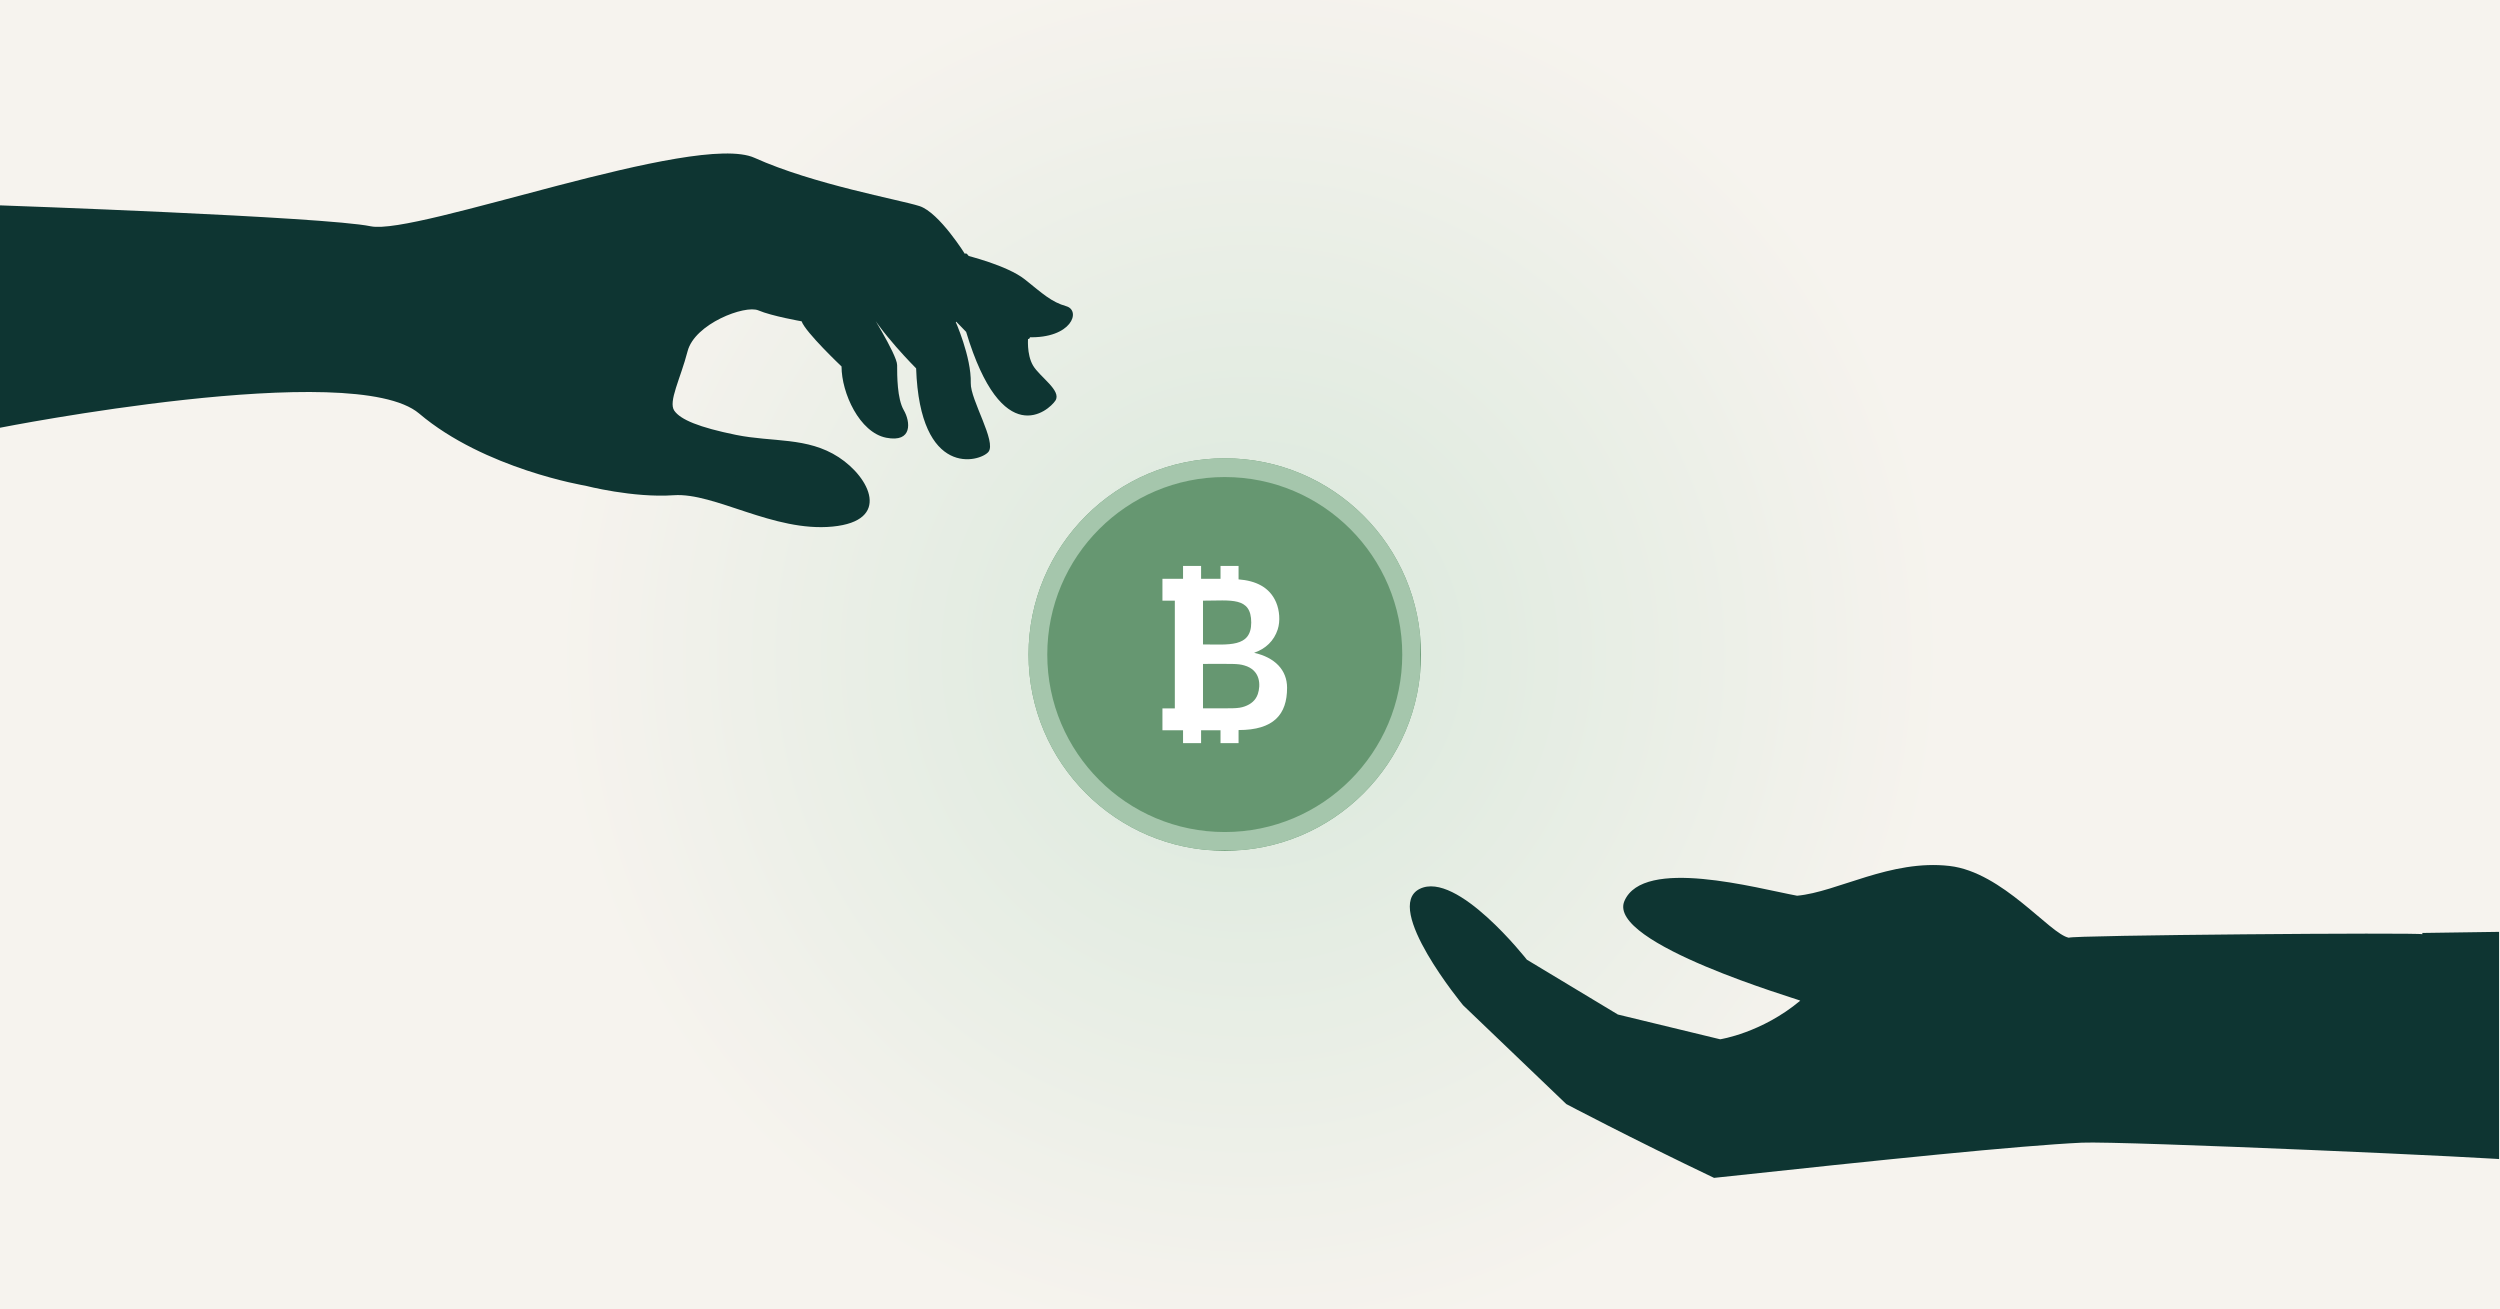
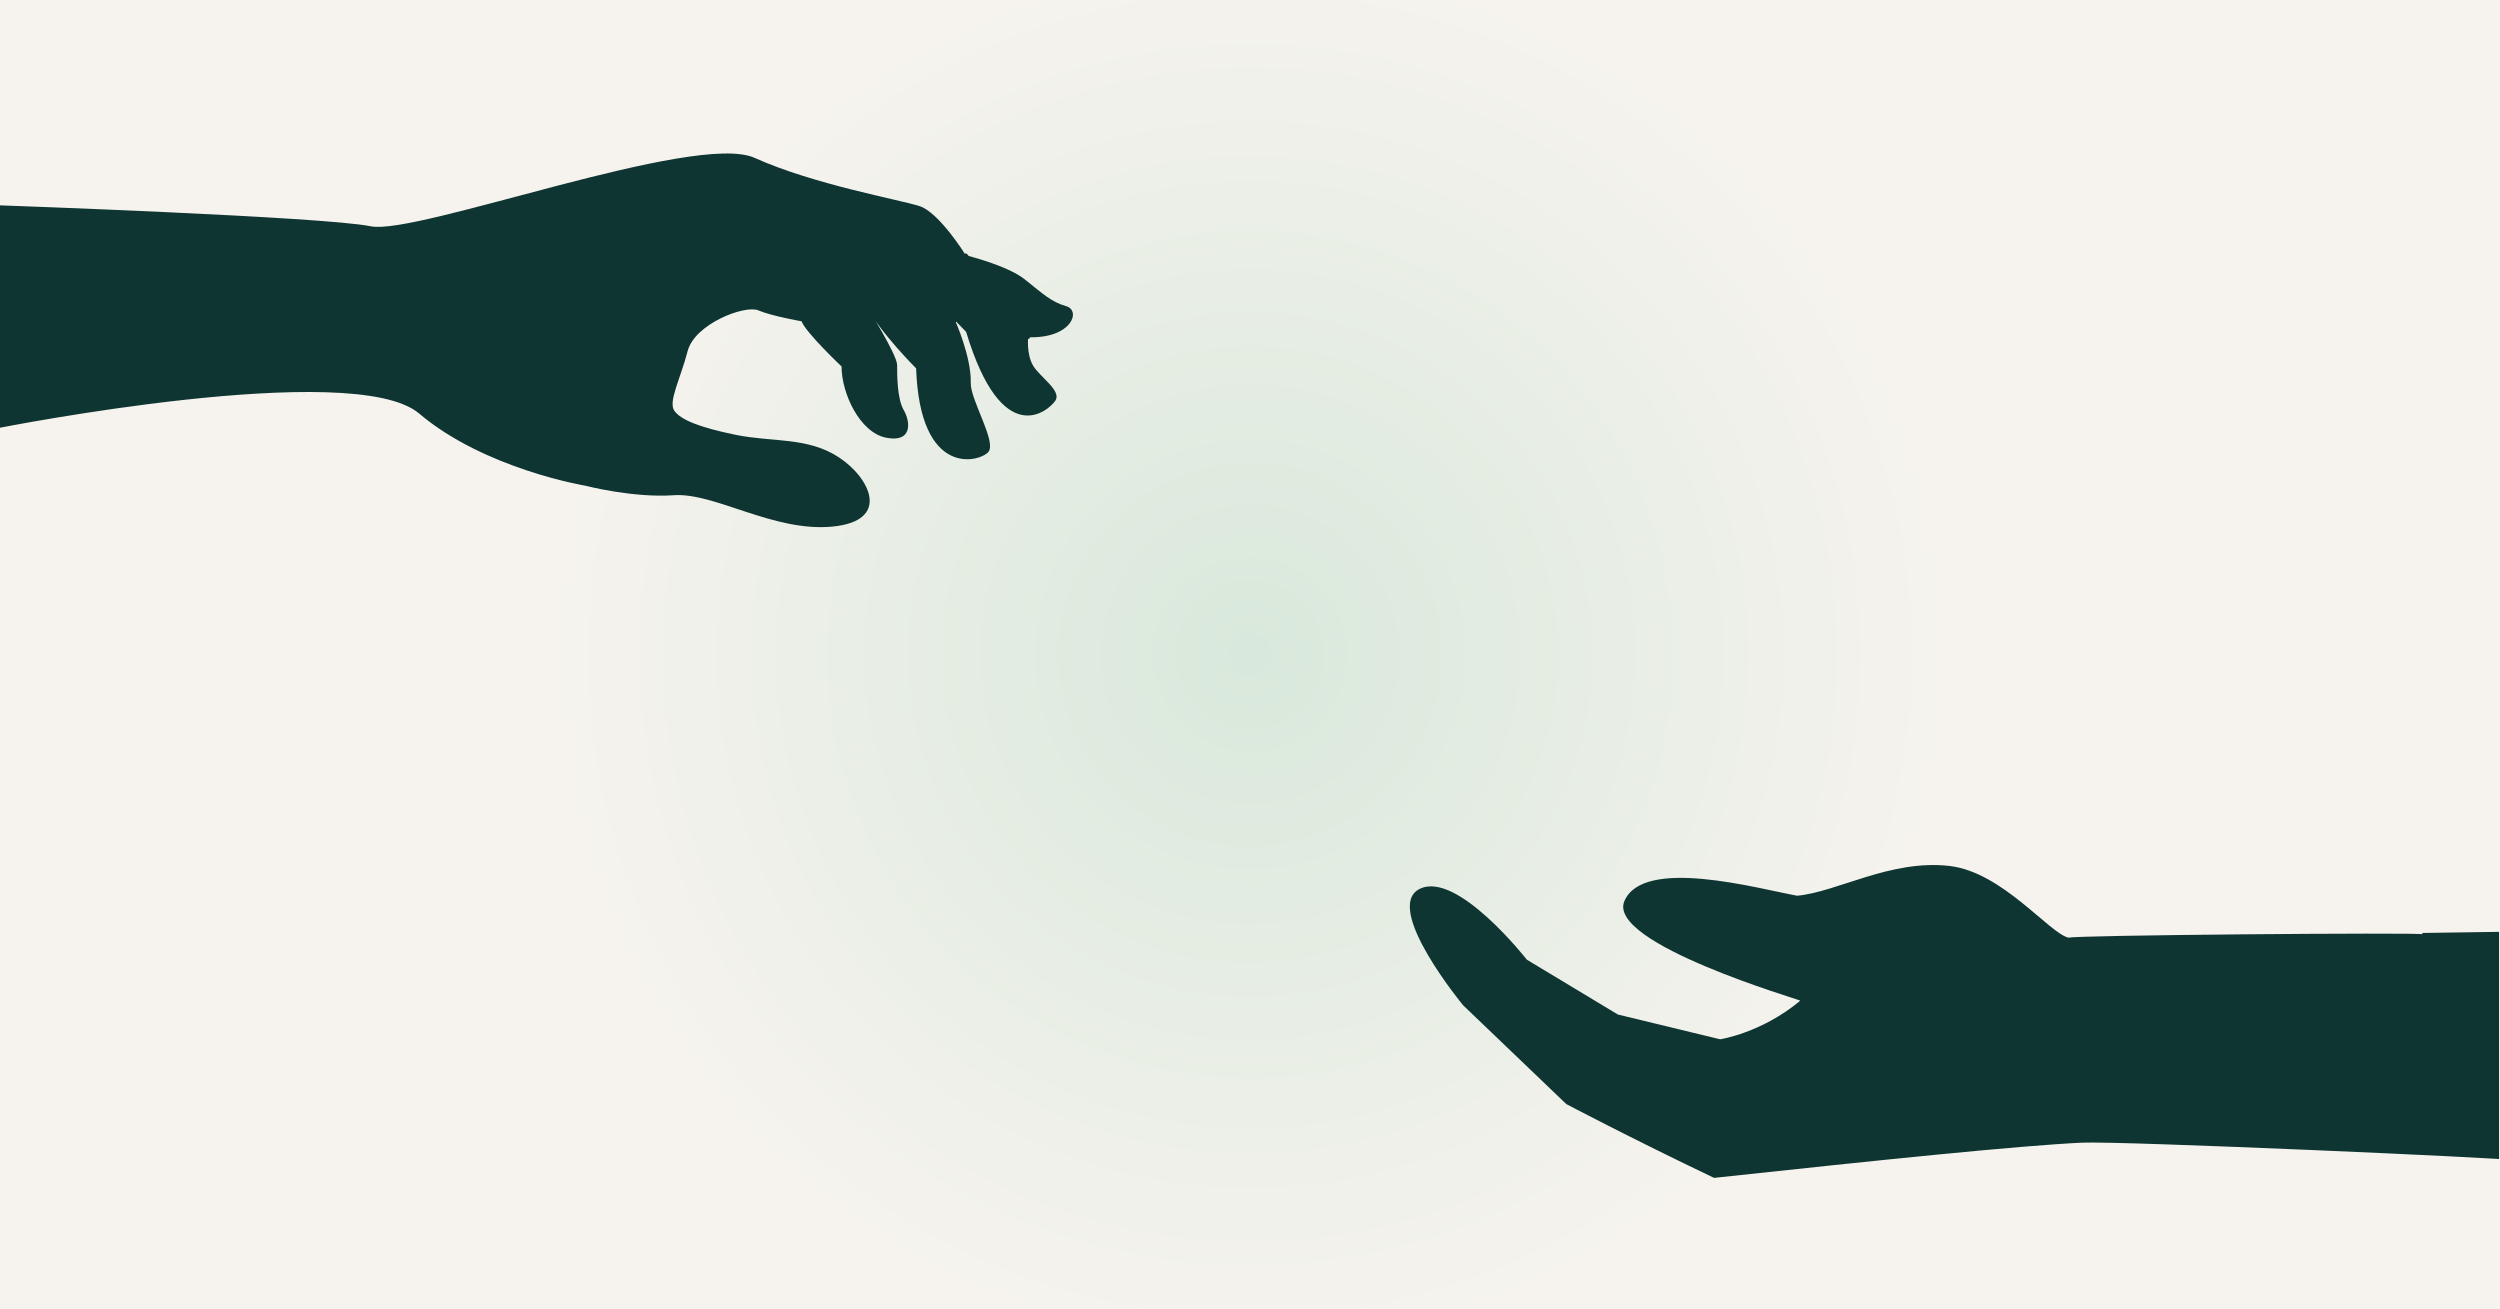
<svg xmlns="http://www.w3.org/2000/svg" width="275px" zoomAndPan="magnify" viewBox="0 0 900 471" height="144px" preserveAspectRatio="xMidYMid meet" version="1.0">
  <defs>
    <radialGradient gradientTransform="matrix(1, 0, 0, 1, 0, 0)" gradientUnits="userSpaceOnUse" r="507.898" cx="450" id="e6cca7ed4c" cy="235.5" fx="450" fy="235.5">
      <stop stop-opacity="1" stop-color="rgb(84.883%, 91.066%, 86.014%)" offset="0" />
      <stop stop-opacity="1" stop-color="rgb(85.205%, 91.183%, 86.217%)" offset="0.016" />
      <stop stop-opacity="1" stop-color="rgb(85.483%, 91.284%, 86.391%)" offset="0.027" />
      <stop stop-opacity="1" stop-color="rgb(85.759%, 91.385%, 86.563%)" offset="0.039" />
      <stop stop-opacity="1" stop-color="rgb(86.035%, 91.486%, 86.737%)" offset="0.051" />
      <stop stop-opacity="1" stop-color="rgb(86.311%, 91.588%, 86.911%)" offset="0.062" />
      <stop stop-opacity="1" stop-color="rgb(86.589%, 91.689%, 87.083%)" offset="0.074" />
      <stop stop-opacity="1" stop-color="rgb(86.865%, 91.789%, 87.257%)" offset="0.086" />
      <stop stop-opacity="1" stop-color="rgb(87.141%, 91.89%, 87.431%)" offset="0.098" />
      <stop stop-opacity="1" stop-color="rgb(87.418%, 91.991%, 87.604%)" offset="0.109" />
      <stop stop-opacity="1" stop-color="rgb(87.695%, 92.091%, 87.778%)" offset="0.121" />
      <stop stop-opacity="1" stop-color="rgb(87.971%, 92.192%, 87.952%)" offset="0.133" />
      <stop stop-opacity="1" stop-color="rgb(88.248%, 92.293%, 88.124%)" offset="0.145" />
      <stop stop-opacity="1" stop-color="rgb(88.524%, 92.393%, 88.298%)" offset="0.156" />
      <stop stop-opacity="1" stop-color="rgb(88.802%, 92.494%, 88.472%)" offset="0.168" />
      <stop stop-opacity="1" stop-color="rgb(89.078%, 92.595%, 88.644%)" offset="0.18" />
      <stop stop-opacity="1" stop-color="rgb(89.354%, 92.696%, 88.818%)" offset="0.191" />
      <stop stop-opacity="1" stop-color="rgb(89.63%, 92.796%, 88.992%)" offset="0.203" />
      <stop stop-opacity="1" stop-color="rgb(89.908%, 92.897%, 89.165%)" offset="0.215" />
      <stop stop-opacity="1" stop-color="rgb(90.184%, 92.998%, 89.339%)" offset="0.227" />
      <stop stop-opacity="1" stop-color="rgb(90.46%, 93.098%, 89.513%)" offset="0.238" />
      <stop stop-opacity="1" stop-color="rgb(90.736%, 93.199%, 89.685%)" offset="0.25" />
      <stop stop-opacity="1" stop-color="rgb(90.967%, 93.283%, 89.83%)" offset="0.262" />
      <stop stop-opacity="1" stop-color="rgb(91.151%, 93.35%, 89.946%)" offset="0.27" />
      <stop stop-opacity="1" stop-color="rgb(91.336%, 93.417%, 90.062%)" offset="0.277" />
      <stop stop-opacity="1" stop-color="rgb(91.521%, 93.484%, 90.178%)" offset="0.285" />
      <stop stop-opacity="1" stop-color="rgb(91.705%, 93.552%, 90.292%)" offset="0.293" />
      <stop stop-opacity="1" stop-color="rgb(91.89%, 93.619%, 90.408%)" offset="0.301" />
      <stop stop-opacity="1" stop-color="rgb(92.073%, 93.687%, 90.524%)" offset="0.309" />
      <stop stop-opacity="1" stop-color="rgb(92.258%, 93.755%, 90.64%)" offset="0.316" />
      <stop stop-opacity="1" stop-color="rgb(92.442%, 93.822%, 90.755%)" offset="0.324" />
      <stop stop-opacity="1" stop-color="rgb(92.627%, 93.889%, 90.871%)" offset="0.332" />
      <stop stop-opacity="1" stop-color="rgb(92.812%, 93.956%, 90.987%)" offset="0.34" />
      <stop stop-opacity="1" stop-color="rgb(92.996%, 94.023%, 91.103%)" offset="0.348" />
      <stop stop-opacity="1" stop-color="rgb(93.179%, 94.09%, 91.219%)" offset="0.355" />
      <stop stop-opacity="1" stop-color="rgb(93.364%, 94.157%, 91.333%)" offset="0.363" />
      <stop stop-opacity="1" stop-color="rgb(93.549%, 94.225%, 91.449%)" offset="0.371" />
      <stop stop-opacity="1" stop-color="rgb(93.826%, 94.325%, 91.623%)" offset="0.379" />
      <stop stop-opacity="1" stop-color="rgb(94.194%, 94.46%, 91.853%)" offset="0.395" />
      <stop stop-opacity="1" stop-color="rgb(94.563%, 94.594%, 92.085%)" offset="0.41" />
      <stop stop-opacity="1" stop-color="rgb(94.933%, 94.728%, 92.316%)" offset="0.426" />
      <stop stop-opacity="1" stop-color="rgb(95.3%, 94.862%, 92.548%)" offset="0.441" />
      <stop stop-opacity="1" stop-color="rgb(95.67%, 94.997%, 92.778%)" offset="0.457" />
      <stop stop-opacity="1" stop-color="rgb(96.037%, 95.131%, 93.01%)" offset="0.473" />
      <stop stop-opacity="1" stop-color="rgb(96.361%, 95.248%, 93.213%)" offset="0.488" />
      <stop stop-opacity="1" stop-color="rgb(96.5%, 95.299%, 93.3%)" offset="1" />
    </radialGradient>
    <clipPath id="d191c2328a">
      <path d="M 507.531 311 L 899.66 311 L 899.66 423.898 L 507.531 423.898 Z M 507.531 311 " clip-rule="nonzero" />
    </clipPath>
    <clipPath id="97f7464864">
-       <path d="M 370.27 164.852 L 511.566 164.852 L 511.566 306.148 L 370.27 306.148 Z M 370.27 164.852 " clip-rule="nonzero" />
+       <path d="M 370.27 164.852 L 511.566 164.852 L 511.566 306.148 L 370.27 306.148 Z " clip-rule="nonzero" />
    </clipPath>
    <clipPath id="7155bf8a10">
      <path d="M 440.918 164.852 C 401.898 164.852 370.27 196.48 370.27 235.5 C 370.27 274.52 401.898 306.148 440.918 306.148 C 479.938 306.148 511.566 274.52 511.566 235.5 C 511.566 196.48 479.938 164.852 440.918 164.852 Z M 440.918 164.852 " clip-rule="nonzero" />
    </clipPath>
    <clipPath id="0bf378a4a2">
-       <path d="M 370.27 164.852 L 511.27 164.852 L 511.27 305.852 L 370.27 305.852 Z M 370.27 164.852 " clip-rule="nonzero" />
-     </clipPath>
+       </clipPath>
    <clipPath id="6d764f276b">
      <path d="M 440.914 164.852 C 401.898 164.852 370.27 196.48 370.27 235.496 C 370.27 274.512 401.898 306.145 440.914 306.145 C 479.93 306.145 511.562 274.512 511.562 235.496 C 511.562 196.48 479.93 164.852 440.914 164.852 Z M 440.914 164.852 " clip-rule="nonzero" />
    </clipPath>
    <clipPath id="c3a04a1050">
      <path d="M 418.438 203.609 L 463.438 203.609 L 463.438 267.359 L 418.438 267.359 Z M 418.438 203.609 " clip-rule="nonzero" />
    </clipPath>
  </defs>
  <rect x="-90" width="1080" fill="#ffffff" y="-47.1" height="565.2" fill-opacity="1" />
  <rect x="-90" fill="url(#e6cca7ed4c)" width="1080" y="-47.1" height="565.2" />
  <g clip-path="url(#d191c2328a)">
    <path fill="#0e3532" d="M 872.051 336.188 C 871.156 335.516 744.793 336.523 744.793 337.449 C 737.961 336.141 720.953 313.816 701.84 311.609 C 680.59 309.152 661.395 321.027 646.957 322.324 C 632.461 319.66 591.656 308.27 584.789 324.234 C 578.211 339.523 648.379 359.867 648.098 360.102 C 634.168 371.754 619.262 374.008 619.262 374.008 L 582.426 365.086 L 549.668 345.348 C 549.668 345.348 524.504 313.164 511.074 319.871 C 497.645 326.574 526.707 361.746 526.707 361.746 L 563.855 397.32 C 563.855 397.32 586.746 409.426 617.059 423.898 C 677.508 417.379 726.809 412.301 749.535 411.223 C 763.25 410.57 903.461 416.785 904.707 417.551 C 905.949 418.32 904.262 335.262 904.262 335.262 L 872.051 335.727 " fill-opacity="1" fill-rule="evenodd" />
  </g>
  <path fill="#0e3532" d="M 0 73.793 C 0 73.793 117.004 77.898 133.426 81.32 C 149.852 84.742 250.43 47.109 271.645 56.688 C 292.859 66.266 323.816 71.742 331 74.051 C 338.188 76.363 347.68 91.758 347.68 91.758 C 347.68 91.758 362.562 95.352 368.977 100.48 C 375.395 105.613 378.473 108.566 383.859 110.105 C 389.25 111.645 385.91 121.781 370.133 121.266 C 370.133 121.266 369.492 127.34 371.887 131.445 C 374.281 135.555 382.32 140.512 379.926 144.105 C 377.531 147.699 360.809 162.453 347.809 119.344 L 343.832 115.238 C 343.832 115.238 349.734 128.324 349.477 137.777 C 349.312 143.797 358.887 158.984 355.805 162.578 C 352.727 166.172 331.176 172.156 329.805 132.473 C 329.805 132.473 316.461 119.148 312.016 110.16 C 312.016 110.16 322.965 127.512 322.965 131.273 C 322.965 135.035 322.965 143.422 325.359 147.523 C 327.754 151.629 328.609 159.328 319.031 157.445 C 309.449 155.562 302.953 141.367 302.953 131.785 C 302.953 131.785 289.949 119.469 288.582 115.535 C 288.582 115.535 277.805 113.652 273.016 111.602 C 268.227 109.547 250.094 116.391 247.531 126.312 C 244.965 136.234 240.516 144.445 242.738 147.695 C 244.965 150.945 251.723 153.727 264.934 156.418 C 278.145 159.113 290.637 157.105 301.926 164.457 C 313.215 171.812 320.914 187.383 299.703 189.434 C 278.492 191.484 257.277 177.117 242.566 178.145 C 227.855 179.172 210.75 174.723 210.75 174.723 C 210.75 174.723 174.48 168.734 150.875 148.719 C 127.266 128.707 0 153.852 0 153.852 Z M 0 73.793 " fill-opacity="1" fill-rule="nonzero" />
  <path fill="#0e3532" d="M 312.012 110.797 C 311.785 110.797 311.566 110.676 311.445 110.461 C 311.398 110.375 306.582 101.672 300.656 98.211 C 298.191 96.773 292.762 93.852 287.012 90.754 C 278.438 86.141 268.715 80.906 266.23 79.199 C 265.938 79 265.863 78.598 266.066 78.305 C 266.273 78.012 266.676 77.941 266.965 78.137 C 269.391 79.805 279.078 85.02 287.625 89.621 C 293.383 92.723 298.82 95.652 301.305 97.098 C 307.547 100.738 312.375 109.473 312.578 109.844 C 312.746 110.152 312.633 110.543 312.32 110.719 C 312.223 110.773 312.117 110.797 312.012 110.797 Z M 312.012 110.797 " fill-opacity="1" fill-rule="nonzero" />
  <path fill="#0e3532" d="M 343.832 115.879 C 343.598 115.879 343.371 115.75 343.258 115.527 C 343.188 115.391 336.289 101.922 331.742 94.758 C 328.543 89.723 326.551 88.82 322.195 86.848 C 320.453 86.055 318.285 85.074 315.555 83.598 C 309.961 80.574 300.609 77.773 292.359 75.305 C 286.699 73.609 281.352 72.008 277.891 70.535 C 277.562 70.395 277.41 70.02 277.551 69.691 C 277.691 69.363 278.059 69.207 278.395 69.352 C 281.789 70.793 287.102 72.383 292.73 74.066 C 301.039 76.559 310.457 79.375 316.168 82.465 C 318.859 83.918 321.004 84.891 322.727 85.672 C 327.184 87.691 329.426 88.707 332.828 94.066 C 337.406 101.285 344.332 114.805 344.402 114.938 C 344.562 115.254 344.438 115.645 344.125 115.805 C 344.027 115.855 343.93 115.879 343.832 115.879 Z M 343.832 115.879 " fill-opacity="1" fill-rule="nonzero" />
  <path fill="#0e3532" d="M 370.129 121.91 C 369.777 121.91 369.492 121.629 369.484 121.273 C 369.484 121.176 369.285 111.602 363.535 108.488 C 357.328 105.125 347.582 92.68 347.172 92.152 C 346.949 91.875 347.004 91.465 347.285 91.246 C 347.555 91.027 347.965 91.078 348.188 91.359 C 348.285 91.488 358.18 104.121 364.148 107.355 C 370.566 110.832 370.766 120.828 370.773 121.254 C 370.777 121.609 370.496 121.902 370.137 121.906 C 370.133 121.91 370.133 121.91 370.129 121.91 Z M 370.129 121.91 " fill-opacity="1" fill-rule="nonzero" />
-   <path fill="#0e3532" d="M 168.664 146.965 C 168.332 146.965 168.051 146.711 168.023 146.375 C 167.992 146.02 168.254 145.711 168.609 145.68 C 184.488 144.32 193.348 136.27 199.82 130.391 C 203.078 127.434 205.891 124.871 208.816 123.82 C 217.223 120.793 237.262 109.703 237.461 109.59 C 237.684 109.473 237.945 109.484 238.152 109.629 C 243.684 113.629 258.402 111.496 258.547 111.473 C 258.91 111.418 259.227 111.664 259.277 112.016 C 259.332 112.367 259.09 112.695 258.738 112.746 C 258.125 112.844 243.902 114.906 237.738 110.906 C 234.941 112.453 217.246 122.156 209.254 125.031 C 206.57 125.996 203.84 128.477 200.684 131.344 C 194.078 137.348 185.035 145.562 168.723 146.961 C 168.699 146.965 168.684 146.965 168.664 146.965 Z M 168.664 146.965 " fill-opacity="1" fill-rule="nonzero" />
  <path fill="#0e3532" d="M 229.645 169.535 C 229.477 169.535 229.305 169.465 229.18 169.336 C 228.934 169.078 228.941 168.668 229.199 168.422 C 229.297 168.332 238.863 159.094 241.25 147.879 C 241.32 147.527 241.645 147.297 242.012 147.383 C 242.363 147.457 242.582 147.797 242.504 148.145 C 240.035 159.758 230.496 168.969 230.09 169.352 C 229.965 169.477 229.805 169.535 229.645 169.535 Z M 229.645 169.535 " fill-opacity="1" fill-rule="nonzero" />
-   <path fill="#0e3532" d="M 261.742 177.352 C 261.59 177.352 261.445 177.301 261.32 177.195 C 261.055 176.961 261.023 176.559 261.254 176.285 C 267.691 168.773 270.199 158.406 270.219 158.301 C 270.305 157.957 270.645 157.738 270.996 157.824 C 271.34 157.902 271.559 158.25 271.473 158.598 C 271.371 159.031 268.875 169.371 262.23 177.125 C 262.102 177.277 261.922 177.352 261.742 177.352 Z M 261.742 177.352 " fill-opacity="1" fill-rule="nonzero" />
  <g clip-path="url(#97f7464864)">
    <g clip-path="url(#7155bf8a10)">
-       <path fill="#669771" d="M 370.27 164.852 L 511.566 164.852 L 511.566 306.148 L 370.27 306.148 Z M 370.27 164.852 " fill-opacity="1" fill-rule="nonzero" />
-     </g>
+       </g>
  </g>
  <g clip-path="url(#0bf378a4a2)">
    <g clip-path="url(#6d764f276b)">
      <path stroke-linecap="butt" transform="matrix(0.75, 0, 0, 0.75, 370.268, 164.85)" fill="none" stroke-linejoin="miter" d="M 94.195 0.002 C 42.174 0.002 0.002 42.174 0.002 94.195 C 0.002 146.216 42.174 188.393 94.195 188.393 C 146.215 188.393 188.392 146.216 188.392 94.195 C 188.392 42.174 146.215 0.002 94.195 0.002 Z M 94.195 0.002 " stroke="#a5c6ac" stroke-width="18" stroke-opacity="1" stroke-miterlimit="4" />
    </g>
  </g>
  <g clip-path="url(#c3a04a1050)">
-     <path fill="#ffffff" d="M 452.812 249.727 C 452.051 251.98 450.348 253.371 448.098 254.172 C 445.641 255.051 443.82 254.852 433.078 254.852 L 433.078 238.871 C 443.836 238.871 445.457 238.715 447.891 239.398 C 453.902 241.082 453.859 246.613 452.812 249.727 Z M 433.078 216.102 C 443.137 216.102 450.445 214.617 450.445 223.98 C 450.445 233.078 442.172 231.859 433.078 231.859 Z M 463.348 247.469 C 463.348 241.062 458.965 236.551 451.477 234.867 C 455.609 233.449 458.652 230.574 459.98 226.449 C 460.953 223.434 460.613 219.578 459.418 216.742 C 457.055 211.156 451.953 208.91 445.883 208.438 L 445.883 203.609 L 439.387 203.609 L 439.387 208.238 C 437.621 208.23 432.391 208.234 432.391 208.234 L 432.391 203.609 L 425.895 203.609 L 425.895 208.234 L 418.477 208.234 L 418.477 216.102 L 422.938 216.102 L 422.938 254.898 L 418.477 254.898 L 418.477 262.77 C 421.113 262.77 423.184 262.77 425.895 262.77 L 425.895 267.395 L 432.391 267.395 L 432.391 262.77 C 434.895 262.77 436.539 262.77 439.387 262.77 L 439.387 267.395 L 445.883 267.395 L 445.883 262.684 C 458.535 262.684 463.348 257.094 463.348 247.469 " fill-opacity="1" fill-rule="nonzero" />
-   </g>
+     </g>
</svg>